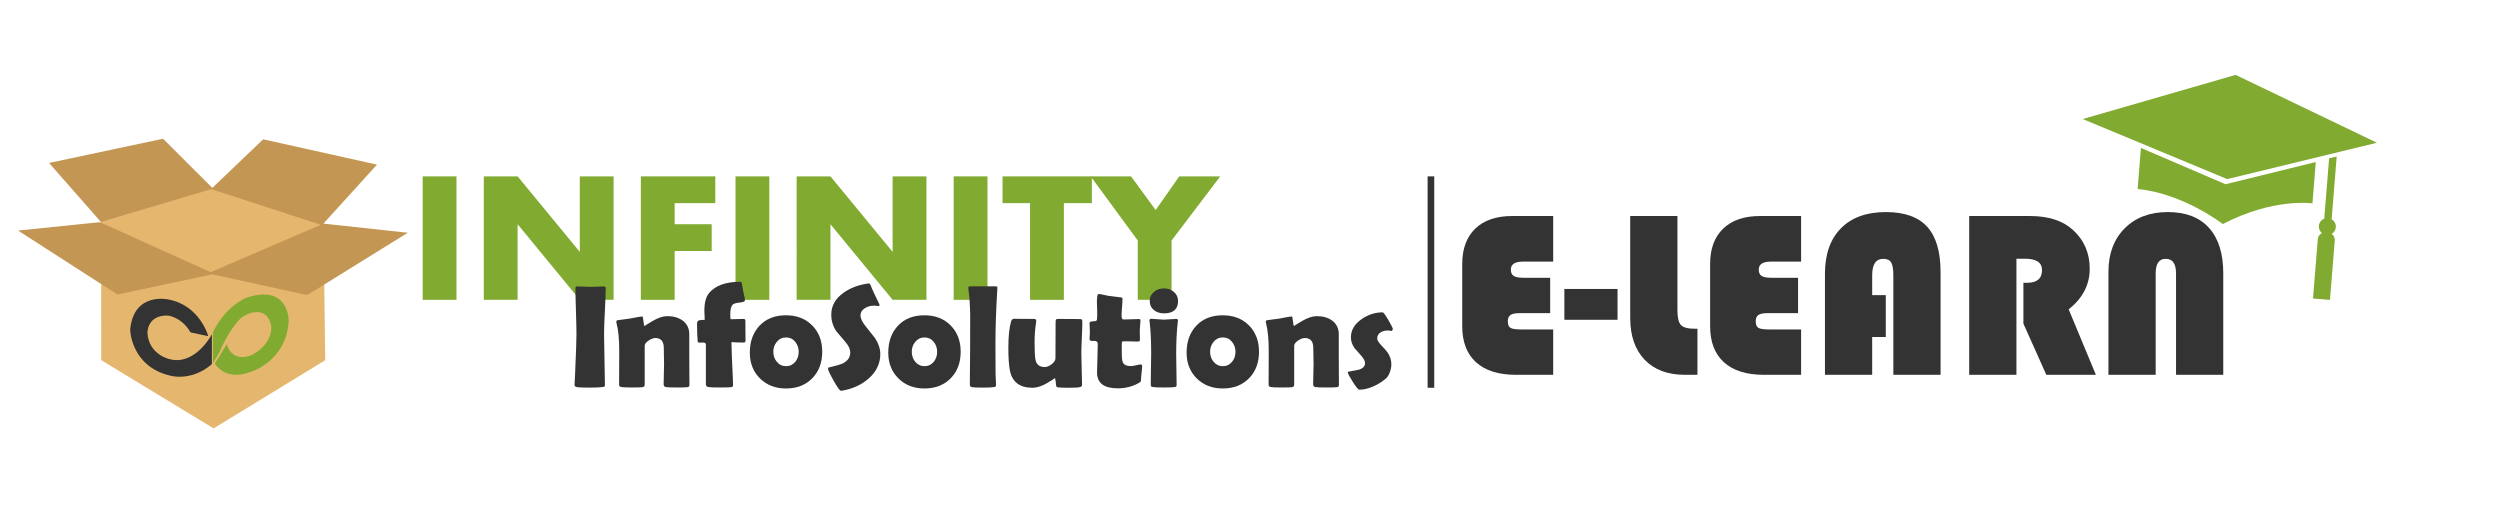
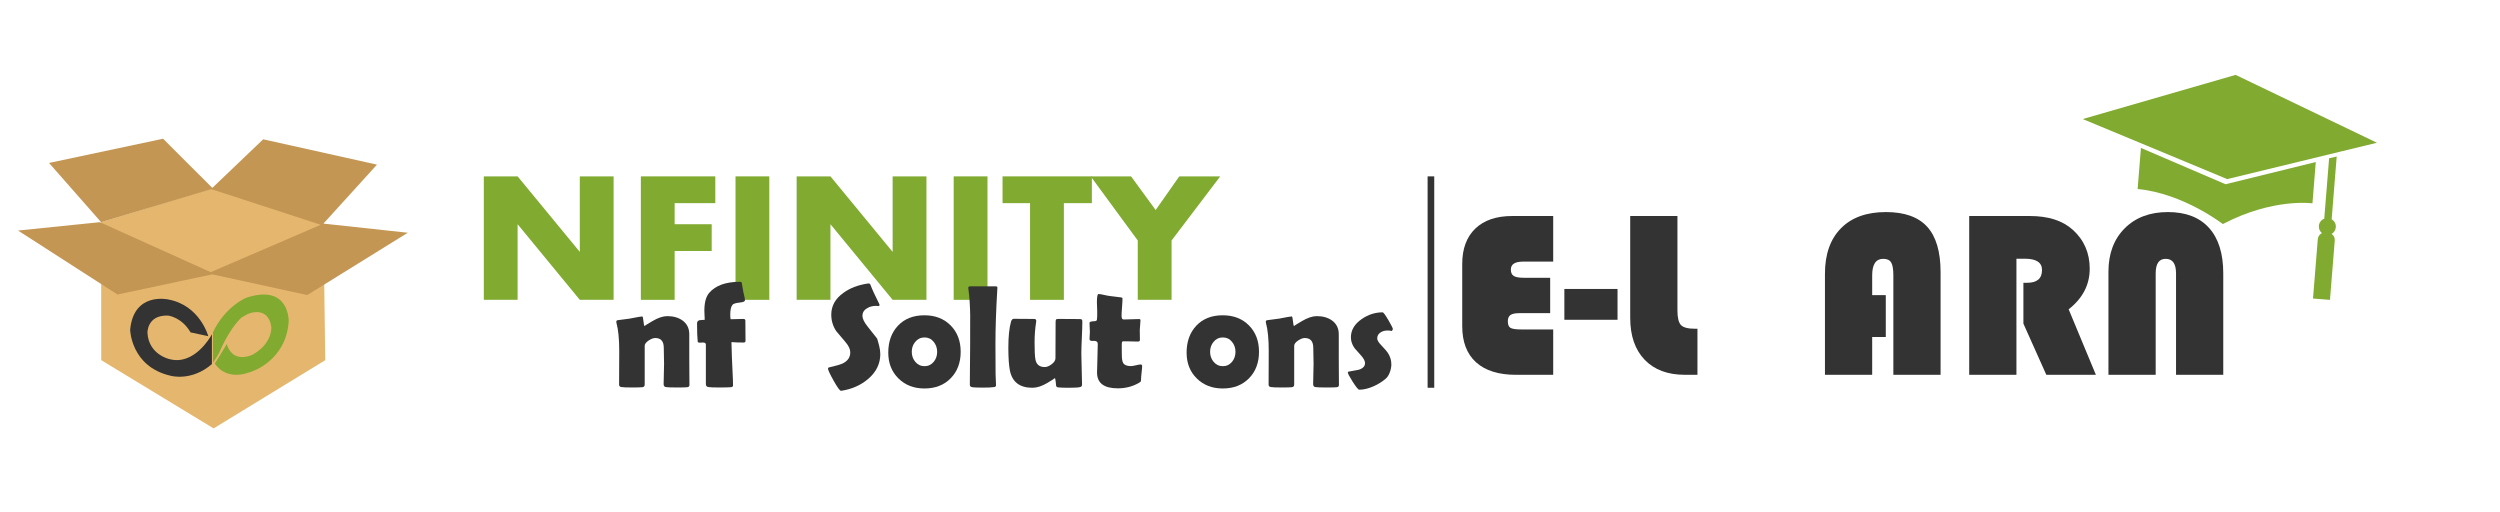
<svg xmlns="http://www.w3.org/2000/svg" version="1.1" id="Layer_1" x="0px" y="0px" width="902.004px" height="184.746px" viewBox="0 0 902.004 184.746" enable-background="new 0 0 902.004 184.746" xml:space="preserve">
  <g id="Guides_For_Artboard_2_">
</g>
  <g id="Guides_For_Artboard_1_">
</g>
  <g id="Guides_For_Artboard">
</g>
  <g id="Layer_1_1_">
</g>
  <g id="Layer_3">
</g>
  <g id="Layer_4">
</g>
  <polygon fill="#E5B76E" points="36.479,80.16 36.53,129.954 77.069,154.568 117.352,129.954 116.692,80.675 77.101,67.789 " />
  <polygon fill="#C49653" points="17.692,58.792 58.834,50.055 76.602,67.789 94.956,50.261 136.016,59.403 116.692,80.675   147.124,83.974 110.847,106.466 76.602,98.991 42.385,106.268 6.501,83.179 36.03,80.16 76.016,98.188 115.704,81.104 76.256,68.25   36.479,80.16 " />
  <g>
-     <path fill="#81AA30" d="M164.7,108.18h-12.197V63.637H164.7V108.18z" />
    <path fill="#81AA30" d="M221.394,108.18h-12.199l-22.437-27.282v27.282h-12.197V63.637h12.197l22.437,27.243V63.637h12.199V108.18z   " />
    <path fill="#81AA30" d="M258.088,73.295h-14.673v7.603h13.365v9.662h-13.365v17.62h-12.196V63.637h26.869V73.295L258.088,73.295z" />
    <path fill="#81AA30" d="M277.569,108.18h-12.194V63.637h12.194V108.18L277.569,108.18z" />
    <path fill="#81AA30" d="M334.264,108.18h-12.198l-22.438-27.282v27.282h-12.197V63.637h12.197l22.438,27.243V63.637h12.198V108.18z   " />
    <path fill="#81AA30" d="M356.285,108.18h-12.196V63.637h12.196V108.18z" />
    <path fill="#81AA30" d="M393.946,73.295h-10.101v34.885h-12.197V73.295h-9.93v-9.658h32.229L393.946,73.295L393.946,73.295z" />
    <path fill="#81AA30" d="M440.259,63.637l-17.556,23.134v21.407h-12.197V86.771l-16.977-23.134h14.568l8.867,12.141l8.519-12.141   H440.259L440.259,63.637z" />
  </g>
  <g>
-     <path fill="#333333" d="M217.945,120.529c0,2.035,0.053,5.099,0.154,9.188c0.103,4.085,0.158,7.146,0.158,9.18   c0,0.35-0.082,0.562-0.233,0.65c-0.036,0.016-0.261,0.053-0.675,0.105c-1.119,0.132-2.618,0.203-4.499,0.203   c-2.518,0-4.121-0.071-4.809-0.203c-0.501-0.105-0.752-0.375-0.752-0.807c0,0.278,0.078-1.248,0.231-4.553   c0.312-6.986,0.467-11.57,0.467-13.766c0-1.842-0.059-4.61-0.182-8.305c-0.122-3.691-0.181-6.459-0.181-8.304   c0-0.378,0.195-0.569,0.595-0.569c0.536,0,1.342,0.026,2.417,0.078c1.08,0.053,1.884,0.079,2.422,0.079   c0.533,0,1.323-0.026,2.364-0.079c1.045-0.051,1.834-0.078,2.366-0.078c0.5,0,0.75,0.191,0.75,0.569   c0,1.843-0.099,4.61-0.298,8.304C218.045,115.92,217.945,118.688,217.945,120.529z" />
    <path fill="#333333" d="M248.752,138.896c0,0.465-0.242,0.733-0.723,0.806c-0.485,0.071-1.743,0.103-3.778,0.103   c-2.17,0-3.515-0.053-4.036-0.152c-0.517-0.104-0.774-0.457-0.774-1.061c0-0.816,0.025-2.035,0.078-3.68   c0.051-1.637,0.078-2.871,0.078-3.698c0-0.638-0.018-1.586-0.053-2.858c-0.035-1.264-0.05-2.221-0.05-2.855   c0-2.361-1.028-3.543-3.08-3.543c-0.673,0-1.457,0.292-2.354,0.877c-0.966,0.655-1.451,1.303-1.451,1.939v13.972   c0,0.565-0.266,0.884-0.8,0.956c-0.606,0.072-1.84,0.104-3.701,0.104c-2.016,0-3.328-0.054-3.933-0.156   c-0.534-0.088-0.799-0.371-0.799-0.853c0-1.351,0.006-3.37,0.023-6.079c0.018-2.711,0.025-4.744,0.025-6.107   c0-4.295-0.336-7.664-1.007-10.112c-0.035-0.154-0.053-0.281-0.053-0.392c0-0.275,0.13-0.463,0.388-0.566   c1.087-0.12,2.536-0.313,4.347-0.571c2.742-0.534,4.284-0.802,4.628-0.802c0.189,0,0.337,0.582,0.44,1.745   c0.106,1.171,0.25,1.746,0.439,1.746c-0.189,0,0.738-0.599,2.783-1.8c2.042-1.199,3.83-1.799,5.367-1.799   c2.188,0,4.015,0.521,5.483,1.555c1.638,1.188,2.456,2.845,2.456,4.966v8.256c0,1.118,0.011,2.794,0.027,5.024   C248.745,136.1,248.752,137.775,248.752,138.896z" />
    <path fill="#333333" d="M268.983,122.964c0,0.416-0.226,0.623-0.673,0.623c-1.863,0-3.33-0.052-4.398-0.155   c0.052,1.289,0.103,3.094,0.156,5.406c0.018,0.98,0.093,2.689,0.231,5.115c0.12,2.195,0.179,3.898,0.179,5.121   c0,0.365-0.241,0.57-0.72,0.624c-0.588,0.075-2.055,0.104-4.399,0.104c-1.946,0-3.216-0.053-3.801-0.155s-0.878-0.455-0.878-1.058   v-14.257c0-0.499-0.346-0.748-1.037-0.748c-0.119,0-0.314,0.007-0.582,0.023c-0.266,0.019-0.462,0.024-0.581,0.024   c-0.485,0-0.735-0.142-0.75-0.418c-0.155-1.499-0.234-3.677-0.234-6.542c0-0.637,0.328-1.027,0.984-1.16   c0.585-0.053,1.179-0.097,1.787-0.13c-0.086-1.38-0.133-2.46-0.133-3.235c0-2.965,0.579-5.125,1.735-6.465   c2.294-2.679,6.003-4.013,11.123-4.013c0.344,0,0.554,0.104,0.619,0.315c0.14,0.771,0.339,1.918,0.6,3.433   c0.017,0.144,0.128,0.625,0.337,1.451c0.155,0.636,0.229,1.132,0.229,1.478c0,0.411-0.613,0.682-1.837,0.807   c-1.416,0.152-2.288,0.41-2.612,0.77c-0.569,0.623-0.853,1.844-0.853,3.653c0,0.565,0.045,1.104,0.126,1.602   c0.485,0,1.232-0.015,2.254-0.053c1.016-0.032,1.784-0.052,2.302-0.052c0.516,0,0.775,0.191,0.775,0.57   c0,0.808,0.011,2.028,0.024,3.659C268.973,120.936,268.983,122.154,268.983,122.964z" />
-     <path fill="#333333" d="M296.661,126.926c0,3.93-1.205,7.12-3.608,9.564c-2.409,2.455-5.566,3.673-9.481,3.673   c-3.794,0-6.916-1.208-9.364-3.621c-2.446-2.414-3.672-5.517-3.672-9.308c0-4.002,1.172-7.252,3.518-9.741   c2.348-2.492,5.521-3.737,9.519-3.737c3.898,0,7.052,1.223,9.467,3.66S296.661,123.027,296.661,126.926z M288.177,126.926   c0-1.367-0.426-2.568-1.269-3.615c-0.845-1.041-1.943-1.562-3.287-1.562c-1.36,0-2.481,0.533-3.359,1.604   c-0.829,0.994-1.244,2.188-1.244,3.566c0,1.395,0.415,2.596,1.244,3.598c0.878,1.065,1.999,1.6,3.359,1.6   c1.345,0,2.46-0.533,3.338-1.6C287.769,129.52,288.177,128.316,288.177,126.926z" />
-     <path fill="#333333" d="M317.614,127.746c0,3.508-1.476,6.504-4.421,9.008c-2.589,2.201-5.733,3.607-9.442,4.213   c-0.139,0.018-0.252,0.025-0.337,0.025c-0.398,0-1.277-1.208-2.638-3.635c-1.36-2.42-2.043-3.896-2.043-4.436   c0-0.188,0.129-0.309,0.387-0.361c2.499-0.569,4.156-1.054,4.969-1.449c1.792-0.896,2.69-2.223,2.69-3.981   c0-1.121-0.587-2.376-1.758-3.75c-2.036-2.349-3.14-3.653-3.313-3.91c-1.188-1.791-1.786-3.774-1.786-5.944   c0-3.157,1.459-5.779,4.373-7.862c2.378-1.728,5.304-2.843,8.771-3.365c0.189-0.019,0.335-0.022,0.44-0.022   c0.256,0,0.464,0.205,0.619,0.625c0.45,1.254,1.493,3.526,3.131,6.824c0.051,0.103,0.077,0.192,0.077,0.262   c0,0.289-0.155,0.438-0.465,0.438c-0.139,0-0.367-0.027-0.696-0.079c-0.331-0.052-0.578-0.075-0.752-0.075   c-1.242,0-2.326,0.279-3.257,0.85c-1.124,0.654-1.683,1.566-1.683,2.742c0,1.054,0.62,2.344,1.863,3.877   c2.188,2.763,3.335,4.212,3.44,4.348C317.002,123.984,317.614,125.872,317.614,127.746z" />
+     <path fill="#333333" d="M317.614,127.746c0,3.508-1.476,6.504-4.421,9.008c-2.589,2.201-5.733,3.607-9.442,4.213   c-0.139,0.018-0.252,0.025-0.337,0.025c-0.398,0-1.277-1.208-2.638-3.635c-1.36-2.42-2.043-3.896-2.043-4.436   c0-0.188,0.129-0.309,0.387-0.361c2.499-0.569,4.156-1.054,4.969-1.449c1.792-0.896,2.69-2.223,2.69-3.981   c0-1.121-0.587-2.376-1.758-3.75c-2.036-2.349-3.14-3.653-3.313-3.91c-1.188-1.791-1.786-3.774-1.786-5.944   c0-3.157,1.459-5.779,4.373-7.862c2.378-1.728,5.304-2.843,8.771-3.365c0.189-0.019,0.335-0.022,0.44-0.022   c0.256,0,0.464,0.205,0.619,0.625c0.45,1.254,1.493,3.526,3.131,6.824c0.051,0.103,0.077,0.192,0.077,0.262   c0,0.289-0.155,0.438-0.465,0.438c-0.331-0.052-0.578-0.075-0.752-0.075   c-1.242,0-2.326,0.279-3.257,0.85c-1.124,0.654-1.683,1.566-1.683,2.742c0,1.054,0.62,2.344,1.863,3.877   c2.188,2.763,3.335,4.212,3.44,4.348C317.002,123.984,317.614,125.872,317.614,127.746z" />
    <path fill="#333333" d="M346.613,126.926c0,3.93-1.204,7.12-3.608,9.564c-2.407,2.455-5.566,3.673-9.481,3.673   c-3.796,0-6.916-1.208-9.363-3.621c-2.448-2.414-3.673-5.517-3.673-9.308c0-4.002,1.171-7.252,3.519-9.741   c2.347-2.492,5.52-3.737,9.518-3.737c3.896,0,7.053,1.223,9.467,3.66C345.407,119.854,346.613,123.027,346.613,126.926z    M338.128,126.926c0-1.367-0.424-2.568-1.266-3.615c-0.844-1.041-1.945-1.562-3.288-1.562c-1.358,0-2.48,0.533-3.358,1.604   c-0.83,0.994-1.244,2.188-1.244,3.566c0,1.395,0.414,2.596,1.244,3.598c0.878,1.065,2,1.6,3.358,1.6c1.346,0,2.461-0.533,3.339-1.6   C337.721,129.52,338.128,128.316,338.128,126.926z" />
    <path fill="#333333" d="M359.158,124.074c0,4.714,0.018,8.318,0.051,10.838c0,0.396,0.026,1.079,0.078,2.049   c0.053,0.877,0.079,1.559,0.079,2.043c0,0.357-0.217,0.575-0.646,0.648c-0.776,0.132-2.173,0.203-4.189,0.203   c-2.071,0-3.389-0.071-3.957-0.203c-0.378-0.092-0.599-0.322-0.649-0.702c0-0.054,0-0.427,0-1.112c0-1.533,0.02-3.836,0.053-6.896   c0.035-3.064,0.052-5.35,0.052-6.868c0-7.243,0.01-10.546,0.026-9.908c-0.053-3.804-0.269-7.095-0.647-9.856   c-0.036-0.187-0.052-0.332-0.052-0.437c0-0.376,0.223-0.567,0.672-0.567h9.235c0.43,0,0.629,0.18,0.598,0.547l-0.029,0.461   C359.385,111.766,359.158,118.354,359.158,124.074z" />
    <path fill="#333333" d="M390.508,116.132c0,1.277-0.059,3.19-0.181,5.746c-0.121,2.55-0.181,4.47-0.181,5.74   c0,1.247,0.04,3.108,0.129,5.592c0.086,2.479,0.127,4.336,0.127,5.562c0,0.463-0.218,0.756-0.646,0.879   c-0.655,0.173-2.045,0.256-4.168,0.256c-1.875,0-3.187-0.053-3.929-0.155c-0.327-0.052-0.533-0.257-0.621-0.624   c-0.055-0.513-0.104-1.031-0.155-1.552c-0.086-0.789-0.21-1.188-0.363-1.188c0.239,0-0.629,0.586-2.612,1.76   c-1.984,1.177-3.785,1.76-5.406,1.76c-4.566,0-7.277-2.061-8.123-6.182c-0.38-1.912-0.567-4.688-0.567-8.33   c0-3.936,0.317-7.035,0.957-9.313c0.188-0.705,0.54-1.061,1.057-1.061c0.793,0,2,0.015,3.622,0.027   c1.621,0.018,2.828,0.024,3.62,0.024c0.537,0,0.804,0.222,0.804,0.672c0,0.121-0.017,0.302-0.052,0.546   c-0.361,2.343-0.542,4.727-0.542,7.141c0,3,0.092,5.053,0.286,6.147c0.308,1.903,1.438,2.854,3.388,2.854   c0.758,0,1.584-0.341,2.473-1.012c0.885-0.673,1.349-1.373,1.385-2.099c0.03-0.636,0.052-4.962,0.052-12.982   c0-0.571,0.043-0.905,0.127-1.01c0.104-0.174,0.414-0.261,0.932-0.261c0.844,0,2.118,0.013,3.816,0.023   c1.698,0.016,2.971,0.024,3.813,0.024c0.517,0,0.82,0.128,0.906,0.396C390.491,115.65,390.508,115.863,390.508,116.132z" />
    <path fill="#333333" d="M412.086,132.066c0,0.521-0.067,1.304-0.194,2.357c-0.129,1.053-0.191,1.823-0.191,2.313   c0,0.494-0.052,0.81-0.155,0.949c-0.104,0.135-0.386,0.334-0.853,0.59c-2.223,1.228-4.692,1.838-7.397,1.838   c-4.986,0-7.479-1.9-7.479-5.715c0-1.138,0.046-2.849,0.132-5.137c0.085-2.285,0.127-3.994,0.127-5.137   c0-0.757-0.438-1.137-1.319-1.137c-0.07,0-0.186,0-0.337,0c-0.155,0.018-0.266,0.025-0.335,0.025c-0.657,0-0.984-0.23-0.984-0.701   c0-0.276,0.024-0.692,0.065-1.268c0.046-0.566,0.063-0.984,0.063-1.262c0-0.367-0.018-0.918-0.063-1.655   c-0.041-0.745-0.065-1.298-0.065-1.661c0-0.346,0.553-0.531,1.658-0.566c0.618-0.018,0.956-0.188,1.009-0.516   c0.104-0.654,0.138-1.693,0.104-3.105c-0.066-2.221-0.104-3.287-0.104-3.182c0-2.005,0.189-3.009,0.567-3.009   c0.465,0,1.129,0.104,1.993,0.318c0.98,0.224,1.665,0.354,2.044,0.386c0.878,0.119,2.211,0.282,3.981,0.496   c0.435,0.033,0.649,0.181,0.649,0.436c0,0.688-0.06,1.734-0.171,3.133c-0.112,1.396-0.165,2.447-0.165,3.15   c0,0.85,0.249,1.266,0.749,1.266c0.603,0,1.516-0.026,2.741-0.078c1.222-0.053,2.147-0.077,2.768-0.077   c0.38,0,0.568,0.129,0.568,0.393c0,0.397-0.042,0.989-0.127,1.785c-0.086,0.788-0.13,1.39-0.13,1.784   c0,0.412,0.009,1.014,0.026,1.811c0.018,0.789,0.024,1.394,0.024,1.811c0,0.361-0.252,0.537-0.75,0.537   c-0.347,0-0.921-0.014-1.736-0.038c-0.808-0.025-1.386-0.04-1.733-0.04h-1.941c-0.257,0-0.388,0.379-0.388,1.144   c0,0.412,0,1.021,0,1.837c0.019,0.832,0.024,1.439,0.024,1.842c0,1.442,0.164,2.443,0.492,2.996   c0.464,0.746,1.38,1.108,2.742,1.108c0.433,0,1.048-0.093,1.851-0.292c0.8-0.197,1.362-0.294,1.692-0.294   C411.903,131.503,412.086,131.688,412.086,132.066z" />
-     <path fill="#333333" d="M424.369,127.771c0,1.265,0.024,3.14,0.082,5.629c0.052,2.492,0.077,4.358,0.077,5.602   c0,0.359-0.221,0.575-0.647,0.643c-0.584,0.104-1.905,0.158-3.959,0.158c-2.069,0-3.396-0.055-3.984-0.158   c-0.379-0.066-0.608-0.178-0.695-0.338c-0.036-0.063-0.053-0.326-0.053-0.771c0-1.194,0.024-2.978,0.076-5.366   c0.054-2.39,0.08-4.186,0.08-5.398c0-4.896-0.189-8.793-0.567-11.691c-0.035-0.277-0.053-0.456-0.053-0.54   c0-0.347,0.231-0.521,0.697-0.521c0.485,0,1.221,0.053,2.212,0.154c0.992,0.104,1.738,0.159,2.237,0.159   c0.501,0,1.253-0.044,2.255-0.135c0.998-0.085,1.746-0.128,2.249-0.128c0.414,0,0.624,0.174,0.624,0.521   c0,0.072-0.019,0.229-0.052,0.491C424.559,119.441,424.369,123.342,424.369,127.771z M425.043,108.557   c0,2.998-1.69,4.502-5.071,4.502c-1.448,0-2.646-0.382-3.597-1.138c-1.032-0.83-1.552-1.953-1.552-3.364   c0-1.35,0.534-2.447,1.604-3.313c0.979-0.79,2.164-1.187,3.542-1.187c1.349,0,2.509,0.4,3.492,1.211   C424.515,106.135,425.043,107.229,425.043,108.557z" />
    <path fill="#333333" d="M454.25,126.926c0,3.93-1.204,7.12-3.607,9.564c-2.407,2.455-5.565,3.673-9.481,3.673   c-3.797,0-6.915-1.208-9.364-3.621c-2.448-2.414-3.672-5.517-3.672-9.308c0-4.002,1.172-7.252,3.52-9.741   c2.347-2.492,5.521-3.737,9.518-3.737c3.898,0,7.053,1.223,9.467,3.66S454.25,123.027,454.25,126.926z M445.765,126.926   c0-1.367-0.423-2.568-1.268-3.615c-0.843-1.041-1.944-1.562-3.286-1.562c-1.36,0-2.482,0.533-3.362,1.604   c-0.827,0.994-1.241,2.188-1.241,3.566c0,1.395,0.414,2.596,1.241,3.598c0.88,1.065,2.002,1.6,3.362,1.6   c1.345,0,2.46-0.533,3.338-1.6C445.357,129.52,445.765,128.316,445.765,126.926z" />
    <path fill="#333333" d="M483.092,138.896c0,0.465-0.241,0.733-0.724,0.806c-0.483,0.071-1.742,0.103-3.778,0.103   c-2.168,0-3.514-0.053-4.035-0.152c-0.516-0.104-0.771-0.457-0.771-1.061c0-0.816,0.023-2.035,0.077-3.68   c0.051-1.637,0.077-2.871,0.077-3.698c0-0.638-0.017-1.586-0.053-2.858c-0.037-1.264-0.053-2.221-0.053-2.855   c0-2.361-1.027-3.543-3.08-3.543c-0.672,0-1.457,0.292-2.354,0.877c-0.967,0.655-1.451,1.303-1.451,1.939v13.972   c0,0.565-0.267,0.884-0.798,0.956c-0.607,0.072-1.844,0.104-3.703,0.104c-2.015,0-3.327-0.054-3.932-0.156   c-0.534-0.088-0.802-0.371-0.802-0.853c0-1.351,0.008-3.37,0.025-6.079c0.017-2.711,0.022-4.744,0.022-6.107   c0-4.295-0.334-7.664-1.006-10.112c-0.037-0.154-0.055-0.281-0.055-0.392c0-0.275,0.132-0.463,0.39-0.566   c1.086-0.12,2.534-0.313,4.346-0.571c2.742-0.534,4.287-0.802,4.63-0.802c0.188,0,0.336,0.582,0.438,1.745   c0.107,1.171,0.254,1.746,0.44,1.746c-0.188,0,0.738-0.599,2.781-1.8c2.045-1.199,3.831-1.799,5.367-1.799   c2.19,0,4.018,0.521,5.484,1.555c1.636,1.188,2.457,2.845,2.457,4.966v8.256c0,1.118,0.011,2.794,0.025,5.024   C483.084,136.1,483.092,137.775,483.092,138.896z" />
    <path fill="#333333" d="M502.547,118.721c0,0.174-0.133,0.403-0.392,0.699c-0.484-0.121-0.968-0.179-1.448-0.179   c-1.016,0-1.872,0.226-2.563,0.672c-0.827,0.517-1.244,1.246-1.244,2.196c0,0.602,0.439,1.373,1.322,2.306   c1.325,1.392,2.146,2.336,2.459,2.819c0.879,1.309,1.32,2.714,1.32,4.217c0,0.878-0.173,1.81-0.519,2.792   c-0.396,1.084-0.896,1.877-1.5,2.376c-1.279,1.104-2.769,2.035-4.477,2.794c-1.845,0.797-3.544,1.194-5.094,1.194   c-0.348,0-1.117-0.938-2.319-2.807c-1.197-1.876-1.798-3.019-1.798-3.428c0-0.155,0.096-0.252,0.285-0.284   c1.208-0.225,2.426-0.448,3.647-0.675c1.52-0.479,2.275-1.277,2.275-2.38c0-0.759-0.438-1.636-1.32-2.642   c-1.568-1.736-2.388-2.664-2.457-2.767c-0.878-1.237-1.318-2.55-1.318-3.929c0-2.586,1.309-4.79,3.935-6.602   c2.343-1.605,4.853-2.4,7.525-2.4c0.272,0,0.958,0.925,2.044,2.779C502.003,117.326,502.547,118.41,502.547,118.721z" />
  </g>
  <path fill="#333333" d="M76.453,120.59c-0.142,0.227-0.269,0.465-0.405,0.706c0,0-5.996,10.8-15.022,8.239  c0,0-7.365-1.625-7.822-9.418c0,0-0.242-6.506,7.417-6.262c0,0,4.937,0.525,8.121,6.065l6.401,1.374c0,0-2.974-11.131-14.42-13.243  c0,0-12.502-2.872-13.766,10.914c0,0,0.25,13.237,14.471,16.579c0,0,7.563,2.266,15.024-4.186L76.453,120.59L76.453,120.59z" />
  <path fill="#81AA30" d="M88.905,107.41c0,0-7.485,2.896-12.071,12.468v11.013c0.726-1.062,1.458-2.195,2.176-3.437  c0,0,3.313-8.308,8.091-12.86c0,0,2.248-1.363,3.011-1.566c0,0,6.773-2.567,7.781,4.998c0,0,0.45,5.963-6.734,9.91  c0,0-6.575,3.418-9.131-3.105l-0.155-0.764c0,0-3.871,6.463-4.373,7.063c0,0,3.564,6.582,12.913,3.075  c0,0,12.804-3.729,13.759-18.289C104.172,115.91,104.468,102.287,88.905,107.41z" />
  <rect x="515.082" y="63.637" fill="#333333" width="2.396" height="76.267" />
  <g>
    <path fill="#333333" d="M559.305,100.227v12.76h-11.123c-1.511,0-2.581,0.225-3.211,0.672s-0.943,1.203-0.943,2.267   c0,1.203,0.32,1.994,0.966,2.372c0.643,0.377,1.958,0.566,3.945,0.566h11.458v16.369h-13.39c-6.296,0-11.108-1.504-14.438-4.512   c-3.33-3.009-4.994-7.354-4.994-13.033V95.23c0-5.483,1.574-9.736,4.722-12.759c3.148-3.021,7.576-4.533,13.284-4.533h14.816   v16.453h-10.871c-2.938,0-4.407,0.952-4.407,2.854c0,1.119,0.35,1.896,1.05,2.329c0.699,0.435,1.944,0.65,3.735,0.65h9.401V100.227   z" />
    <path fill="#333333" d="M583.606,104.256v11.122h-19.183v-11.122H583.606z" />
    <path fill="#333333" d="M588.182,77.938h17.041v34.041c0,2.658,0.427,4.428,1.28,5.31s2.539,1.321,5.058,1.321h0.882v16.621h-4.533   c-6.212,0-11.053-1.812-14.522-5.436c-3.47-3.623-5.204-8.652-5.204-15.089L588.182,77.938L588.182,77.938z" />
-     <path fill="#333333" d="M648.748,100.227v12.76h-11.123c-1.511,0-2.581,0.225-3.211,0.672s-0.944,1.203-0.944,2.267   c0,1.203,0.321,1.994,0.966,2.372c0.644,0.377,1.959,0.566,3.945,0.566h11.458v16.369H636.45c-6.296,0-11.109-1.504-14.439-4.512   c-3.33-3.009-4.994-7.354-4.994-13.033V95.23c0-5.483,1.574-9.736,4.723-12.759c3.147-3.021,7.575-4.533,13.284-4.533h14.815   v16.453h-10.871c-2.938,0-4.407,0.952-4.407,2.854c0,1.119,0.351,1.896,1.051,2.329c0.698,0.435,1.943,0.65,3.734,0.65h9.402   V100.227z" />
    <path fill="#333333" d="M680.396,106.48v15.108h-4.91v13.642h-17.041V98.799c0-7.051,1.924-12.528,5.771-16.432   c3.847-3.904,9.255-5.855,16.222-5.855c6.717,0,11.684,1.77,14.9,5.31c3.217,3.54,4.827,9.003,4.827,16.391v37.02h-17.041V99.346   c0-2.238-0.267-3.791-0.798-4.66c-0.531-0.867-1.483-1.301-2.854-1.301c-2.658,0-3.986,1.987-3.986,5.961v7.135H680.396   L680.396,106.48z" />
    <path fill="#333333" d="M727.531,93.343v41.89H710.49V77.938h21.868c6.658,0,11.82,1.651,15.487,4.953   c4.085,3.693,6.128,8.381,6.128,14.061c0,5.792-2.532,10.676-7.598,14.647l9.822,23.631h-17.881l-8.27-18.467v-14.732h1.343   c3.582,0,5.373-1.539,5.373-4.617c0-2.714-2.07-4.071-6.212-4.071H727.531z" />
    <path fill="#333333" d="M760.731,135.23V98.044c0-6.52,1.95-11.738,5.854-15.656c3.903-3.917,9.102-5.876,15.593-5.876   c6.464,0,11.409,1.903,14.837,5.708c3.429,3.806,5.143,9.276,5.143,16.411v36.602h-17.041V98.631c0-3.497-1.245-5.246-3.735-5.246   c-2.407,0-3.608,1.749-3.608,5.246v36.602h-17.042V135.23z" />
  </g>
  <g>
    <g>
      <polygon fill="#81AA30" points="857.598,51.502 806.607,27.015 751.46,42.953 803.578,64.62   " />
      <path fill="#81AA30" d="M834.337,73.368l1.201-14.909l-32.561,8.015l-30.521-13.096l-1.192,14.797    c16.662,1.678,30.726,12.664,30.726,12.664C820.168,71.33,834.337,73.368,834.337,73.368z" />
      <path fill="#81AA30" d="M836.264,86.289l-1.725,21.415l6.119,0.493l1.725-21.416c0.079-0.974-0.379-1.86-1.122-2.39    c0.831-0.49,1.425-1.358,1.508-2.394c0.099-1.213-0.53-2.309-1.513-2.884l0.01-0.036l1.82-22.602l-2.736,0.633l-1.744,21.643    l0.066,0.115c-1.1,0.396-1.924,1.396-2.023,2.638c-0.084,1.034,0.36,1.987,1.103,2.604    C836.938,84.514,836.343,85.316,836.264,86.289z" />
    </g>
  </g>
</svg>